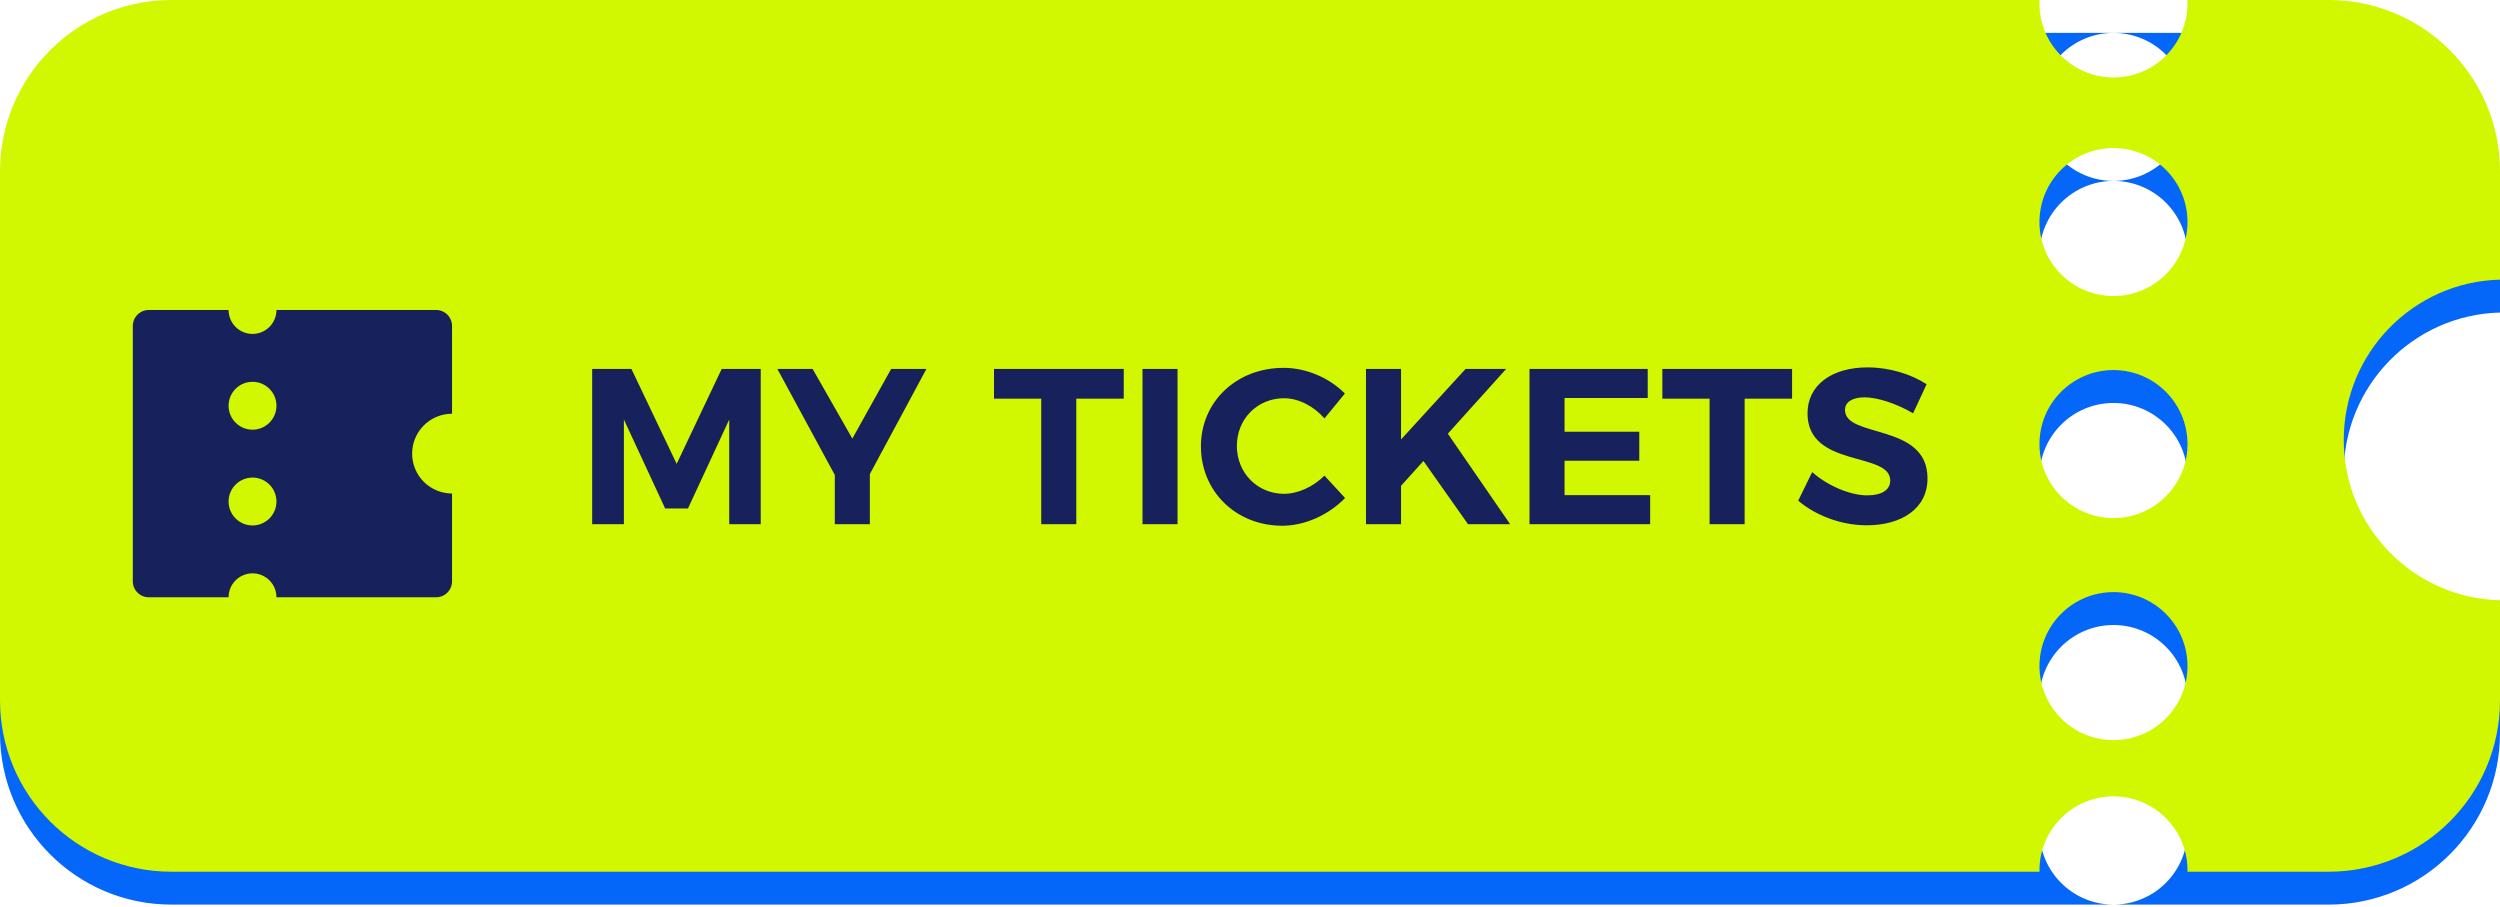
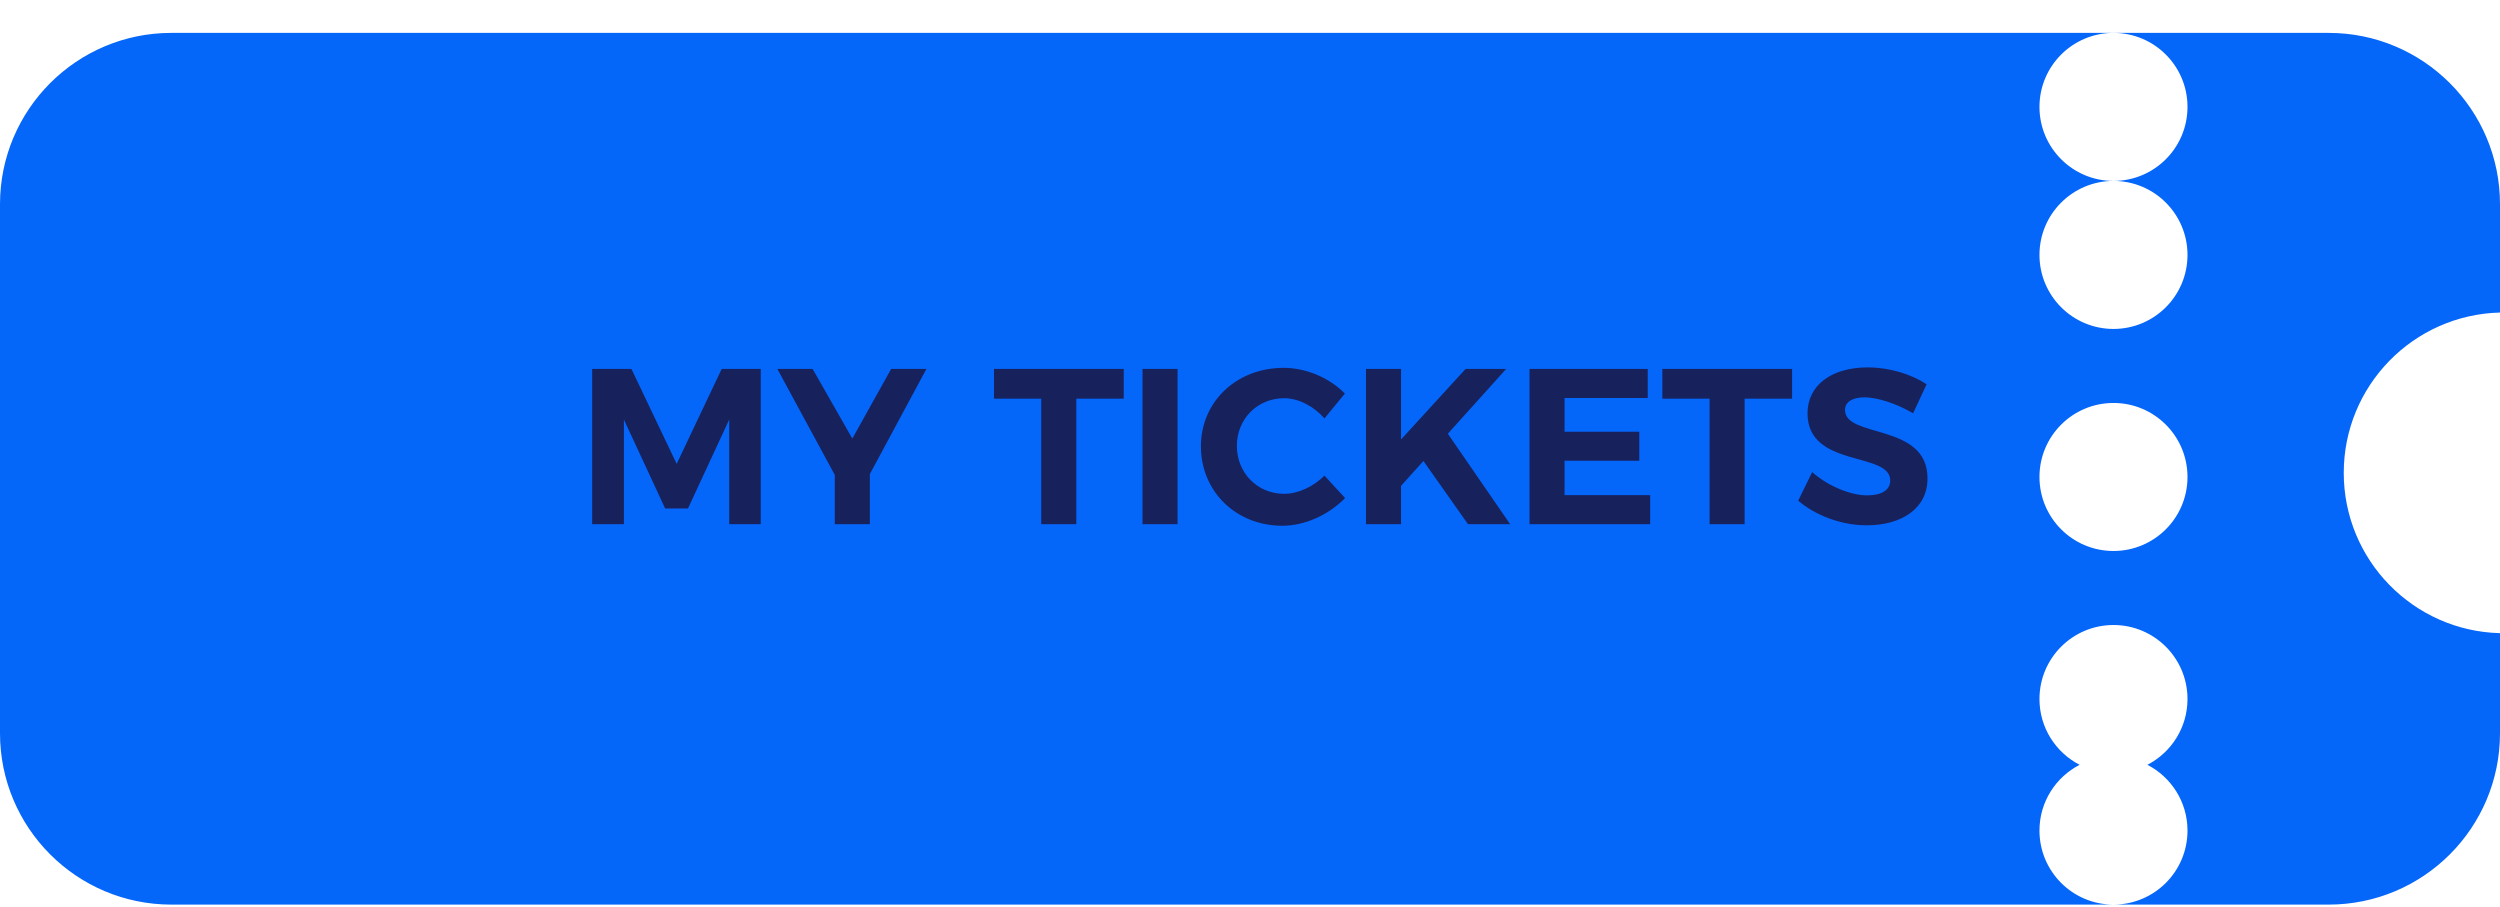
<svg xmlns="http://www.w3.org/2000/svg" width="248" height="90" viewBox="0 0 248 90" fill="none">
  <path d="M231 3.263C240.389 3.263 248 10.874 248 20.263V31.004C239.403 31.221 232.5 38.258 232.5 46.908C232.5 55.557 239.403 62.594 248 62.81V72.737C248 82.126 240.389 89.737 231 89.737H209.658C213.713 89.737 217 86.45 217 82.395C217 79.552 215.383 77.088 213.02 75.869C215.383 74.649 217 72.185 217 69.342C217 65.287 213.713 62.001 209.658 62.001C205.603 62.001 202.315 65.287 202.315 69.342C202.315 72.185 203.932 74.649 206.295 75.869C203.932 77.089 202.315 79.552 202.315 82.395C202.316 86.45 205.603 89.737 209.658 89.737H17C7.611 89.737 0 82.126 0 72.737V20.263C3.24078e-06 10.874 7.611 3.263 17 3.263H231ZM209.658 39.974C205.603 39.974 202.315 43.261 202.315 47.316C202.315 51.371 205.603 54.658 209.658 54.658C213.713 54.657 217 51.371 217 47.316C217 43.261 213.713 39.974 209.658 39.974ZM209.658 17.948C205.603 17.948 202.315 21.235 202.315 25.29C202.316 29.344 205.603 32.631 209.658 32.631C213.713 32.631 217 29.344 217 25.29C217 21.235 213.713 17.948 209.658 17.948ZM209.658 3.263C205.603 3.263 202.316 6.55 202.315 10.605C202.315 14.66 205.603 17.948 209.658 17.948C213.713 17.948 217 14.66 217 10.605C217 6.55 213.713 3.263 209.658 3.263Z" fill="#0566FA" />
-   <path d="M202.315 0.342C202.315 4.397 205.603 7.685 209.658 7.685C213.713 7.684 217 4.397 217 0.342C217 0.227 216.996 0.113 216.991 0H231C240.389 4.53139e-05 248 7.611 248 17V27.741C239.403 27.957 232.5 34.995 232.5 43.645C232.5 52.294 239.403 59.331 248 59.548V69.474C248 78.862 240.389 86.474 231 86.474H216.997C216.998 86.43 217 86.386 217 86.342C217 82.287 213.713 79 209.658 79C205.603 79 202.316 82.287 202.315 86.342C202.315 86.386 202.318 86.43 202.318 86.474H17C7.611 86.474 0 78.862 0 69.474V17C3.24078e-06 7.611 7.611 0 17 0H202.324C202.319 0.113 202.315 0.227 202.315 0.342ZM209.658 58.737C205.603 58.737 202.315 62.024 202.315 66.079C202.316 70.134 205.603 73.421 209.658 73.421C213.713 73.421 217 70.134 217 66.079C217 62.024 213.713 58.737 209.658 58.737ZM209.658 36.711C205.603 36.711 202.315 39.998 202.315 44.053C202.315 48.108 205.603 51.395 209.658 51.395C213.713 51.394 217 48.108 217 44.053C217 39.998 213.713 36.711 209.658 36.711ZM209.658 14.685C205.603 14.685 202.315 17.971 202.315 22.026C202.315 26.081 205.603 29.368 209.658 29.368C213.713 29.368 217 26.081 217 22.026C217 17.972 213.713 14.685 209.658 14.685Z" fill="#D1F800" />
  <path d="M58.744 36.6H62.638L67.126 46.016L71.592 36.6H75.464V52H72.34V41.616L68.248 50.438H65.982L61.89 41.616V52H58.744V36.6ZM91.899 36.6L86.289 47.028V52H82.813V47.116L77.115 36.6H80.613L84.551 43.508L88.401 36.6H91.899ZM98.605 36.6H111.475V39.548H106.767V52H103.291V39.548H98.605V36.6ZM113.336 36.6H116.812V52H113.336V36.6ZM131.386 41.506C130.33 40.296 128.812 39.504 127.382 39.504C124.742 39.504 122.696 41.55 122.696 44.234C122.696 46.918 124.742 48.986 127.382 48.986C128.768 48.986 130.286 48.282 131.386 47.182L133.432 49.404C131.804 51.076 129.45 52.154 127.206 52.154C122.608 52.154 119.132 48.744 119.132 44.278C119.132 39.834 122.674 36.49 127.338 36.49C129.56 36.49 131.892 37.48 133.41 39.042L131.386 41.506ZM149.807 52H145.627L141.205 45.73L138.983 48.194V52H135.507V36.6H138.983V43.596L145.385 36.6H149.411L143.625 43.024L149.807 52ZM151.728 36.6H163.454V39.482H155.204V42.826H162.618V45.708H155.204V49.118H163.696V52H151.728V36.6ZM164.905 36.6H177.775V39.548H173.067V52H169.591V39.548H164.905V36.6ZM189.778 41C188.15 40.032 186.214 39.416 184.982 39.416C183.816 39.416 183.024 39.834 183.024 40.67C183.024 43.508 191.23 41.924 191.208 47.468C191.208 50.482 188.59 52.11 185.18 52.11C182.65 52.11 180.12 51.142 178.382 49.668L179.768 46.83C181.352 48.238 183.596 49.14 185.224 49.14C186.654 49.14 187.512 48.612 187.512 47.666C187.512 44.762 179.306 46.456 179.306 41C179.306 38.206 181.704 36.446 185.268 36.446C187.424 36.446 189.58 37.106 191.12 38.118L189.778 41Z" fill="#17215C" />
-   <path d="M27.425 59.25C27.425 58.62 27.175 58.016 26.729 57.571C26.284 57.125 25.68 56.875 25.05 56.875C24.42 56.875 23.816 57.125 23.37 57.571C22.925 58.016 22.675 58.62 22.675 59.25H14.758C14.338 59.25 13.935 59.083 13.639 58.786C13.342 58.489 13.175 58.087 13.175 57.667V32.333C13.175 31.913 13.342 31.511 13.639 31.214C13.935 30.917 14.338 30.75 14.758 30.75H22.675C22.675 31.38 22.925 31.984 23.37 32.429C23.816 32.875 24.42 33.125 25.05 33.125C25.68 33.125 26.284 32.875 26.729 32.429C27.175 31.984 27.425 31.38 27.425 30.75H43.258C43.678 30.75 44.081 30.917 44.378 31.214C44.675 31.511 44.842 31.913 44.842 32.333V41.042C43.792 41.042 42.785 41.459 42.042 42.201C41.3 42.943 40.883 43.95 40.883 45C40.883 46.05 41.3 47.057 42.042 47.799C42.785 48.541 43.792 48.958 44.842 48.958V57.667C44.842 58.087 44.675 58.489 44.378 58.786C44.081 59.083 43.678 59.25 43.258 59.25H27.425ZM25.05 42.625C25.68 42.625 26.284 42.375 26.729 41.929C27.175 41.484 27.425 40.88 27.425 40.25C27.425 39.62 27.175 39.016 26.729 38.571C26.284 38.125 25.68 37.875 25.05 37.875C24.42 37.875 23.816 38.125 23.37 38.571C22.925 39.016 22.675 39.62 22.675 40.25C22.675 40.88 22.925 41.484 23.37 41.929C23.816 42.375 24.42 42.625 25.05 42.625ZM25.05 52.125C25.68 52.125 26.284 51.875 26.729 51.429C27.175 50.984 27.425 50.38 27.425 49.75C27.425 49.12 27.175 48.516 26.729 48.071C26.284 47.625 25.68 47.375 25.05 47.375C24.42 47.375 23.816 47.625 23.37 48.071C22.925 48.516 22.675 49.12 22.675 49.75C22.675 50.38 22.925 50.984 23.37 51.429C23.816 51.875 24.42 52.125 25.05 52.125Z" fill="#17215C" />
</svg>